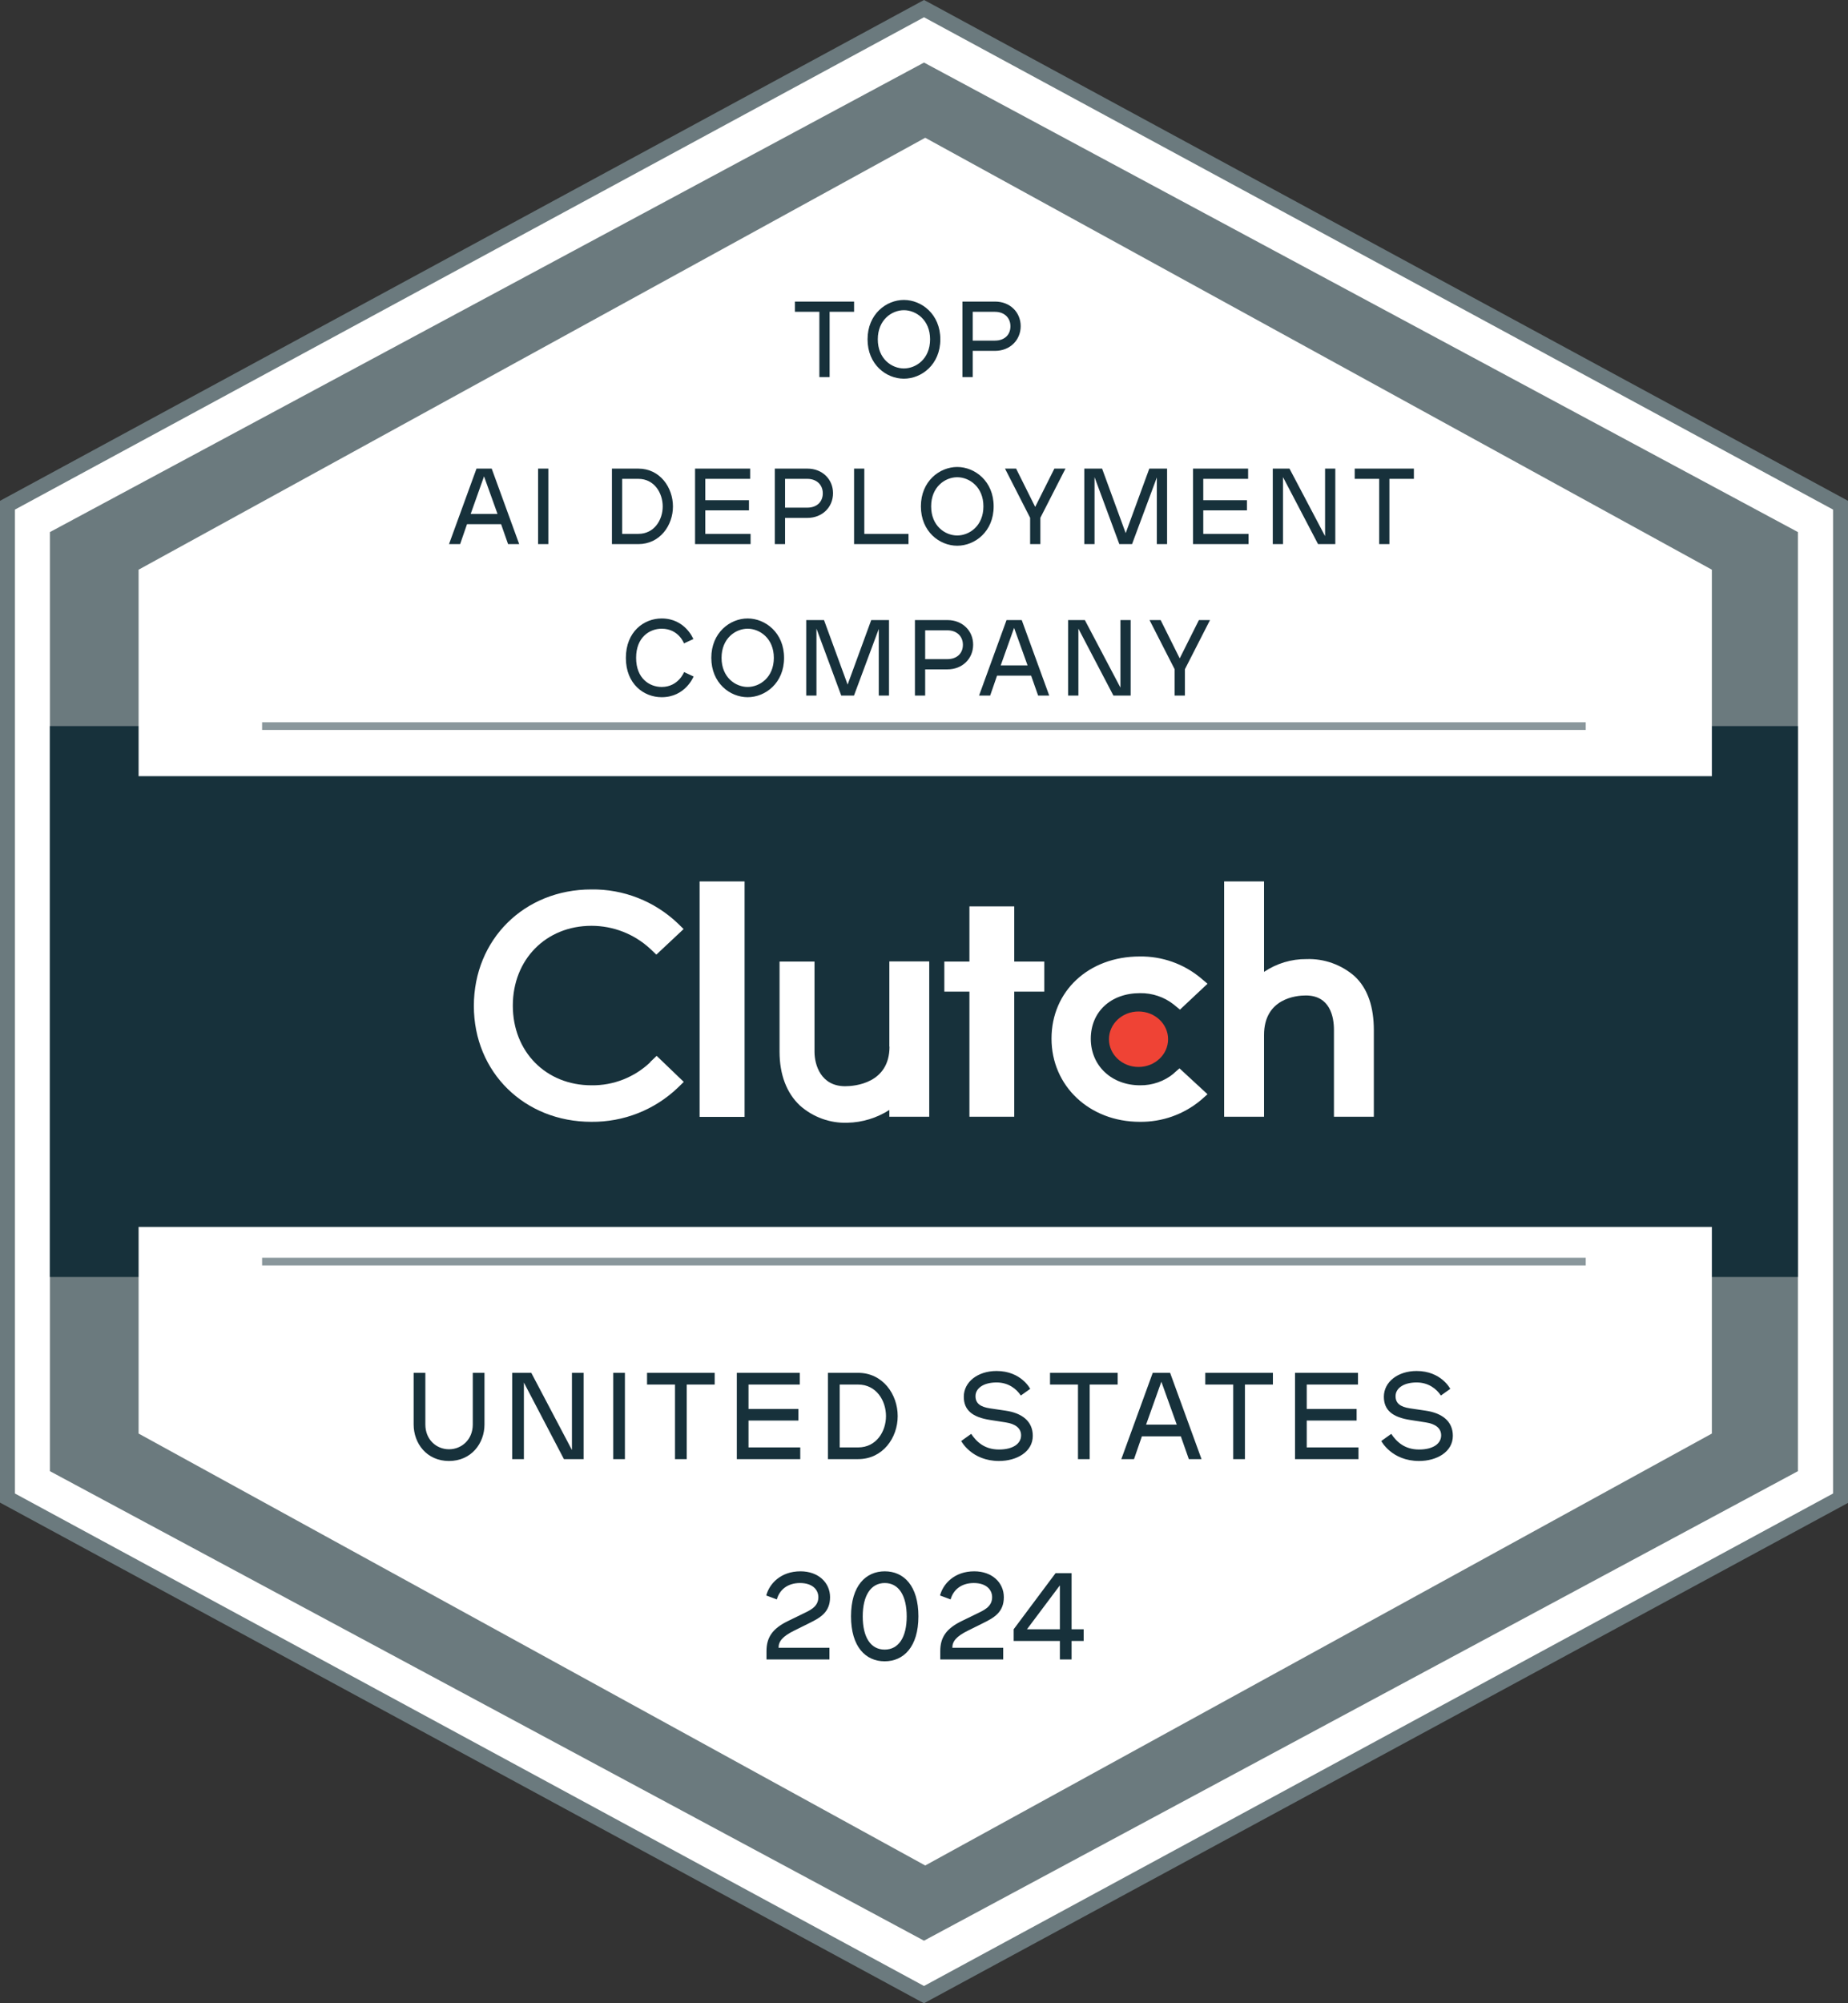
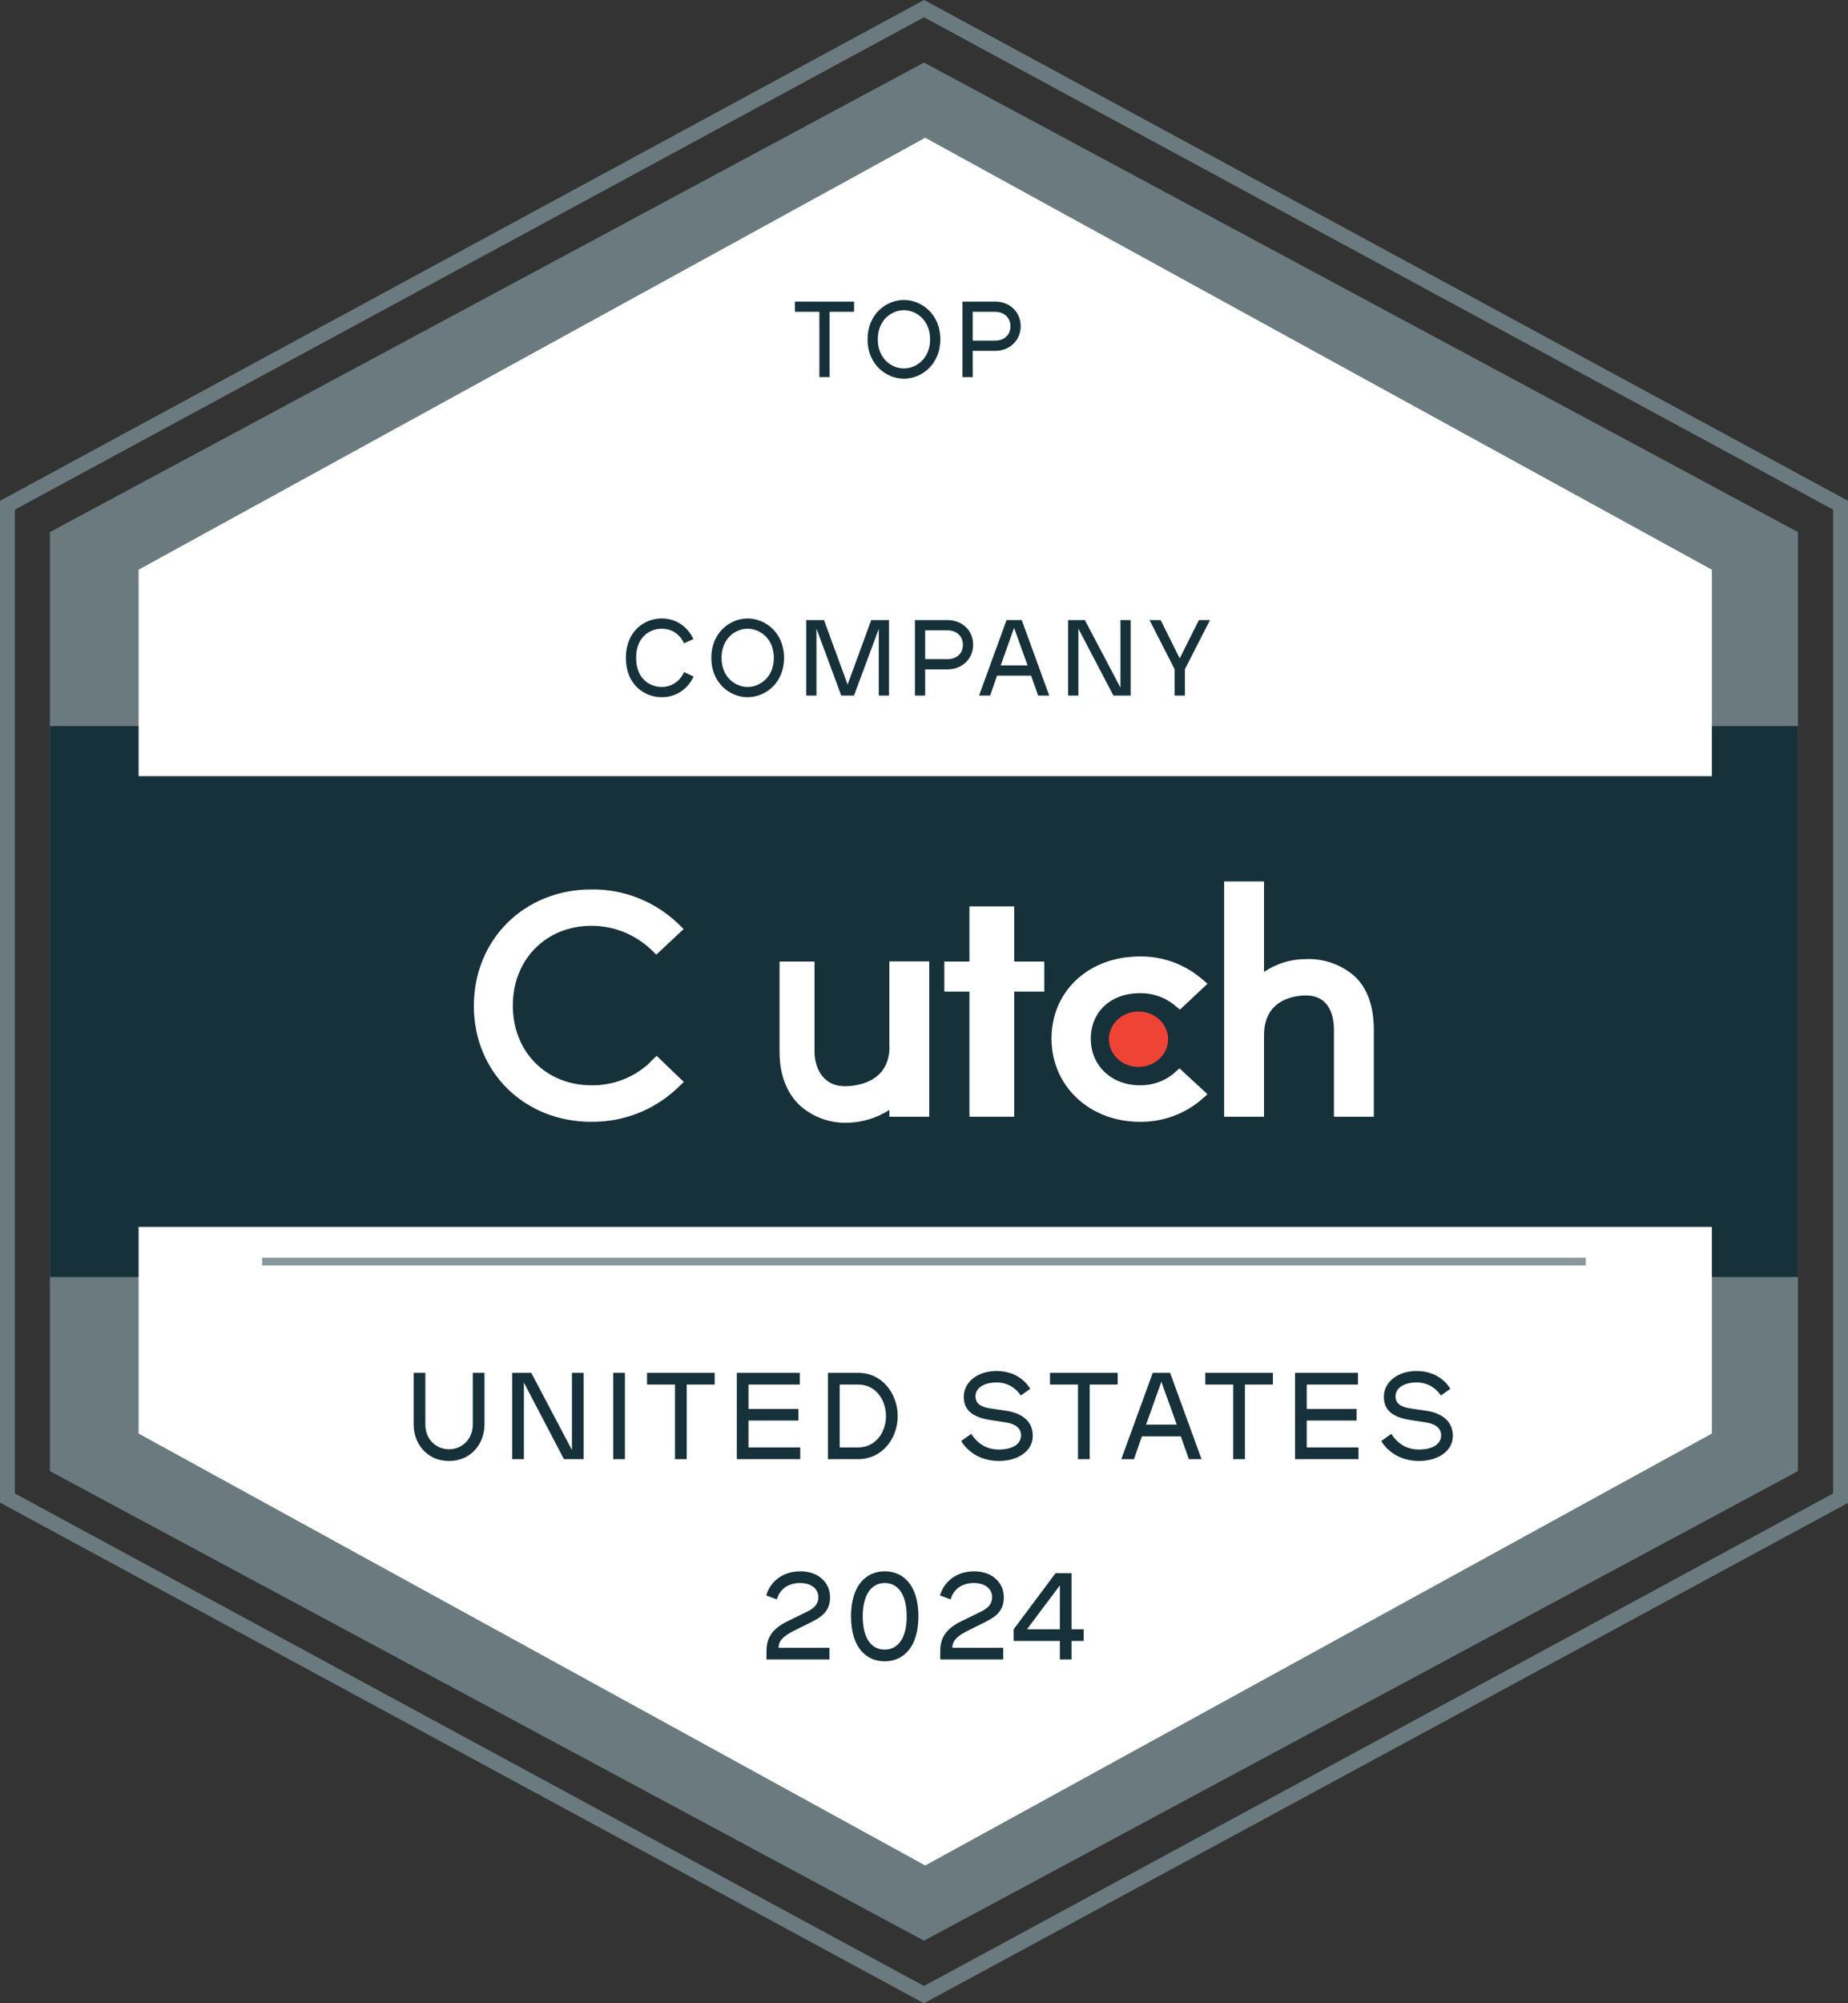
<svg xmlns="http://www.w3.org/2000/svg" width="120" height="130" viewBox="0 0 120 130" fill="none">
  <rect x="0" y="0" width="120" height="130" fill="#333333" stroke="none" />
-   <path d="M119.67 32.78V97.22L60.16 129.44L0.65 97.22V32.78L60.16 0.56L119.67 32.78Z" fill="white" />
  <path d="M60 130L59.77 129.88L0 97.51V32.5L0.26 32.36L60 0L60.23 0.12L120 32.5V97.53L60 130ZM0.97 96.92L60 128.88L119.03 96.92V33.07L60 1.12L0.97 33.07V96.92Z" fill="#6B7A7E" />
  <path d="M116.75 34.53V95.47L60 125.94L3.24 95.47V34.53L60 4.06L116.75 34.53Z" fill="#6B7A7E" />
  <path d="M116.75 47.12H3.24V82.87H116.75V47.12Z" fill="#17313B" />
  <path d="M111.16 36.97V93.03L60.08 121.06L9 93.03V36.97L60.08 8.94L111.16 36.97Z" fill="white" />
  <path d="M115.13 50.37H4.86V79.62H115.13V50.37Z" fill="#17313B" />
  <path opacity="0.5" d="M17.02 81.87H102.97" stroke="#17313B" stroke-width="0.5" stroke-miterlimit="10" />
-   <path opacity="0.5" d="M17.02 47.12H102.97" stroke="#17313B" stroke-width="0.5" stroke-miterlimit="10" />
-   <path d="M48.35 57.2H45.43V72.48H48.35V57.2Z" fill="white" />
  <path d="M57.76 67.92C57.76 70.3 55.51 70.49 54.88 70.49C53.3 70.49 52.89 69.1 52.89 68.26V62.4H50.62V68.25C50.62 69.73 51.08 70.94 51.95 71.75C52.8 72.5 53.9 72.9 55.03 72.86C56 72.84 56.94 72.55 57.75 72.03V72.47H60.34V62.39H57.75V67.92H57.76Z" fill="white" />
  <path d="M65.86 58.82H62.95V62.4H61.32V64.35H62.95V72.47H65.86V64.35H67.81V62.4H65.86V58.82Z" fill="white" />
  <path d="M76.21 69.67C75.6 70.17 74.83 70.44 74.03 70.43C72.18 70.43 70.83 69.16 70.83 67.41C70.83 65.66 72.13 64.45 74.03 64.45C74.83 64.44 75.6 64.7 76.22 65.19L76.62 65.52L78.41 63.84L77.96 63.46C76.85 62.54 75.45 62.05 74.01 62.07C70.69 62.07 68.28 64.32 68.28 67.4C68.28 70.48 70.75 72.8 74.01 72.8C75.46 72.82 76.87 72.32 77.98 71.39L78.41 71.01L76.59 69.33L76.2 69.67H76.21Z" fill="white" />
  <path d="M87.96 63.35C87.1 62.6 85.98 62.2 84.84 62.24C83.86 62.23 82.9 62.52 82.08 63.07V57.2H79.49V72.47H82.08V67.17C82.08 64.79 84.17 64.6 84.79 64.6C86.37 64.6 86.62 65.99 86.62 66.83V72.47H89.21V66.85C89.21 65.37 88.83 64.16 87.96 63.35Z" fill="white" />
  <path d="M73.93 69.24C74.99 69.24 75.85 68.434 75.85 67.44C75.85 66.446 74.99 65.64 73.93 65.64C72.87 65.64 72.01 66.446 72.01 67.44C72.01 68.434 72.87 69.24 73.93 69.24Z" fill="#EF4335" />
  <path d="M42.23 68.93C41.2 69.91 39.83 70.45 38.41 70.43C35.45 70.43 33.3 68.25 33.3 65.26C33.3 62.27 35.45 60.08 38.41 60.08C39.82 60.08 41.18 60.61 42.22 61.57L42.62 61.95L44.39 60.29L44 59.91C42.49 58.48 40.48 57.69 38.4 57.72C34.04 57.72 30.77 60.97 30.77 65.28C30.77 69.59 34.06 72.8 38.4 72.8C40.49 72.82 42.5 72.03 44.01 70.59L44.4 70.21L42.64 68.52L42.22 68.92L42.23 68.93Z" fill="white" />
  <path d="M55.46 20.235H53.871V24.47H53.206V20.235H51.617V19.57H55.46V20.235ZM56.335 22.02C56.335 20.389 57.546 19.465 58.694 19.465C59.842 19.465 61.06 20.389 61.06 22.02C61.06 23.658 59.842 24.575 58.694 24.575C57.546 24.575 56.335 23.658 56.335 22.02ZM57 22.02C57 23.294 57.91 23.91 58.694 23.91C59.478 23.91 60.395 23.294 60.395 22.02C60.395 20.753 59.478 20.13 58.694 20.13C57.91 20.13 57 20.753 57 22.02ZM64.612 22.769H63.163V24.47H62.498V19.57H64.612C65.585 19.57 66.278 20.263 66.278 21.166C66.278 22.069 65.585 22.769 64.612 22.769ZM64.605 20.235H63.163V22.104H64.605C65.221 22.104 65.613 21.733 65.613 21.173C65.613 20.627 65.221 20.235 64.605 20.235Z" fill="#17313B" />
-   <path d="M31.928 30.41L33.714 35.31H32.992L32.538 34.015H30.326L29.878 35.31H29.157L30.942 30.41H31.928ZM31.431 30.914L30.564 33.35H32.306L31.431 30.914ZM34.941 35.31V30.41H35.606V35.31H34.941ZM39.736 30.41H41.451C42.851 30.41 43.698 31.628 43.698 32.867C43.698 34.099 42.851 35.31 41.451 35.31H39.736V30.41ZM41.451 31.075H40.401V34.645H41.451C42.487 34.645 43.033 33.735 43.033 32.867C43.033 31.992 42.487 31.075 41.451 31.075ZM48.711 30.41V31.075H45.799V32.461H48.634V33.119H45.799V34.645H48.739V35.31H45.134V30.41H48.711ZM52.428 33.609H50.978V35.31H50.313V30.41H52.428C53.401 30.41 54.093 31.103 54.093 32.006C54.093 32.909 53.401 33.609 52.428 33.609ZM52.42 31.075H50.978V32.944H52.42C53.036 32.944 53.428 32.573 53.428 32.013C53.428 31.467 53.036 31.075 52.42 31.075ZM56.124 30.41V34.645H58.994V35.31H55.459V30.41H56.124ZM59.798 32.86C59.798 31.229 61.01 30.305 62.157 30.305C63.306 30.305 64.523 31.229 64.523 32.86C64.523 34.498 63.306 35.415 62.157 35.415C61.01 35.415 59.798 34.498 59.798 32.86ZM60.464 32.86C60.464 34.134 61.373 34.75 62.157 34.75C62.941 34.75 63.858 34.134 63.858 32.86C63.858 31.593 62.941 30.97 62.157 30.97C61.373 30.97 60.464 31.593 60.464 32.86ZM69.187 30.41L67.556 33.602V35.31H66.891V33.602L65.26 30.41H65.981L67.22 32.895L68.466 30.41H69.187ZM75.12 30.984L73.51 35.31H72.684L71.074 30.963V35.31H70.409V30.41H71.564L73.097 34.596L74.63 30.41H75.785V35.31H75.12V30.984ZM81.046 30.41V31.075H78.134V32.461H80.969V33.119H78.134V34.645H81.074V35.31H77.469V30.41H81.046ZM85.588 35.31L83.313 30.963V35.31H82.648V30.41H83.733L86.043 34.792V30.41H86.708V35.31H85.588ZM91.811 31.075H90.222V35.31H89.557V31.075H87.968V30.41H91.811V31.075Z" fill="#17313B" />
  <path d="M44.414 41.752C44.414 41.752 44.071 40.8 42.965 40.8C42.181 40.8 41.306 41.353 41.306 42.69C41.306 44.034 42.181 44.58 42.965 44.58C44.05 44.58 44.421 43.614 44.421 43.614L45.037 43.901C45.037 43.901 44.512 45.245 42.965 45.245C41.817 45.245 40.641 44.398 40.641 42.697C40.641 40.989 41.817 40.135 42.965 40.135C44.498 40.135 45.023 41.472 45.023 41.472L44.414 41.752ZM46.189 42.69C46.189 41.059 47.4 40.135 48.548 40.135C49.696 40.135 50.914 41.059 50.914 42.69C50.914 44.328 49.696 45.245 48.548 45.245C47.4 45.245 46.189 44.328 46.189 42.69ZM46.854 42.69C46.854 43.964 47.764 44.58 48.548 44.58C49.332 44.58 50.249 43.964 50.249 42.69C50.249 41.423 49.332 40.8 48.548 40.8C47.764 40.8 46.854 41.423 46.854 42.69ZM57.063 40.814L55.453 45.14H54.627L53.017 40.793V45.14H52.352V40.24H53.507L55.04 44.426L56.573 40.24H57.728V45.14H57.063V40.814ZM61.525 43.439H60.076V45.14H59.411V40.24H61.525C62.498 40.24 63.191 40.933 63.191 41.836C63.191 42.739 62.498 43.439 61.525 43.439ZM61.518 40.905H60.076V42.774H61.518C62.134 42.774 62.526 42.403 62.526 41.843C62.526 41.297 62.134 40.905 61.518 40.905ZM66.347 40.24L68.132 45.14H67.411L66.956 43.845H64.744L64.296 45.14H63.575L65.36 40.24H66.347ZM65.85 40.744L64.982 43.18H66.725L65.85 40.744ZM72.3 45.14L70.025 40.793V45.14H69.36V40.24H70.445L72.755 44.622V40.24H73.42V45.14H72.3ZM78.572 40.24L76.941 43.432V45.14H76.276V43.432L74.645 40.24H75.366L76.605 42.725L77.851 40.24H78.572Z" fill="#17313B" />
  <path d="M53.9 103.65C53.9 104.626 53.268 104.978 52.556 105.33L51.588 105.81C50.804 106.194 50.556 106.522 50.556 106.93H53.86V107.69H49.772V107.146C49.772 106.266 50.156 105.69 51.156 105.202L52.06 104.762C52.572 104.514 53.14 104.29 53.14 103.65C53.14 103.162 52.756 102.73 51.948 102.73C51.1 102.73 50.604 103.21 50.444 103.794L49.756 103.538C49.956 102.786 50.684 101.97 51.98 101.97C53.14 101.97 53.9 102.706 53.9 103.65ZM59.637 104.89C59.637 106.874 58.677 107.81 57.445 107.81C56.213 107.81 55.261 106.874 55.261 104.89C55.261 102.906 56.221 101.97 57.453 101.97C58.685 101.97 59.637 102.906 59.637 104.89ZM56.021 104.898C56.021 106.242 56.533 107.05 57.445 107.05C58.357 107.05 58.877 106.242 58.877 104.898C58.877 103.554 58.365 102.73 57.453 102.73C56.541 102.73 56.021 103.554 56.021 104.898ZM65.184 103.65C65.184 104.626 64.552 104.978 63.84 105.33L62.872 105.81C62.088 106.194 61.84 106.522 61.84 106.93H65.144V107.69H61.056V107.146C61.056 106.266 61.44 105.69 62.44 105.202L63.344 104.762C63.856 104.514 64.424 104.29 64.424 103.65C64.424 103.162 64.04 102.73 63.232 102.73C62.384 102.73 61.888 103.21 61.728 103.794L61.04 103.538C61.24 102.786 61.968 101.97 63.264 101.97C64.424 101.97 65.184 102.706 65.184 103.65ZM68.543 102.09H69.583V105.73H70.367V106.49H69.583V107.69H68.823V106.49H65.823V105.73L68.543 102.09ZM68.823 105.73V102.882L66.687 105.73H68.823Z" fill="#17313B" />
  <path d="M26.86 89.09H27.62V92.442C27.62 93.426 28.34 94.05 29.156 94.05C29.972 94.05 30.7 93.426 30.7 92.442V89.09H31.46V92.442C31.46 93.658 30.612 94.81 29.156 94.81C27.7 94.81 26.86 93.658 26.86 92.442V89.09ZM36.619 94.69L34.019 89.722V94.69H33.259V89.09H34.499L37.139 94.098V89.09H37.899V94.69H36.619ZM39.819 94.69V89.09H40.579V94.69H39.819ZM46.408 89.85H44.592V94.69H43.832V89.85H42.016V89.09H46.408V89.85ZM51.933 89.09V89.85H48.605V91.434H51.845V92.186H48.605V93.93H51.965V94.69H47.845V89.09H51.933ZM53.764 89.09H55.724C57.325 89.09 58.292 90.482 58.292 91.898C58.292 93.306 57.325 94.69 55.724 94.69H53.764V89.09ZM55.724 89.85H54.525V93.93H55.724C56.908 93.93 57.532 92.89 57.532 91.898C57.532 90.898 56.908 89.85 55.724 89.85ZM64.872 94.81C63.088 94.81 62.416 93.514 62.416 93.514L63.064 93.05C63.408 93.562 63.928 94.066 64.872 94.066C65.776 94.066 66.304 93.69 66.304 93.146C66.304 92.682 65.936 92.402 65.304 92.306L64.28 92.146C63.16 91.97 62.584 91.522 62.584 90.642C62.584 89.682 63.488 88.97 64.712 88.97C66.312 88.97 66.896 90.13 66.896 90.13L66.288 90.562C66.008 90.138 65.488 89.714 64.712 89.714C63.856 89.714 63.344 90.098 63.344 90.602C63.344 91.066 63.648 91.298 64.28 91.394L65.304 91.546C66.344 91.698 67.064 92.218 67.064 93.178C67.064 94.218 66.024 94.81 64.872 94.81ZM72.575 89.85H70.759V94.69H69.999V89.85H68.183V89.09H72.575V89.85ZM75.981 89.09L78.021 94.69H77.197L76.677 93.21H74.149L73.637 94.69H72.813L74.853 89.09H75.981ZM75.413 89.666L74.421 92.45H76.413L75.413 89.666ZM82.656 89.85H80.84V94.69H80.08V89.85H78.264V89.09H82.656V89.85ZM88.181 89.09V89.85H84.853V91.434H88.093V92.186H84.853V93.93H88.213V94.69H84.093V89.09H88.181ZM92.149 94.81C90.365 94.81 89.693 93.514 89.693 93.514L90.341 93.05C90.685 93.562 91.205 94.066 92.149 94.066C93.053 94.066 93.581 93.69 93.581 93.146C93.581 92.682 93.213 92.402 92.581 92.306L91.557 92.146C90.437 91.97 89.861 91.522 89.861 90.642C89.861 89.682 90.765 88.97 91.989 88.97C93.589 88.97 94.173 90.13 94.173 90.13L93.565 90.562C93.285 90.138 92.765 89.714 91.989 89.714C91.133 89.714 90.621 90.098 90.621 90.602C90.621 91.066 90.925 91.298 91.557 91.394L92.581 91.546C93.621 91.698 94.341 92.218 94.341 93.178C94.341 94.218 93.301 94.81 92.149 94.81Z" fill="#17313B" />
</svg>